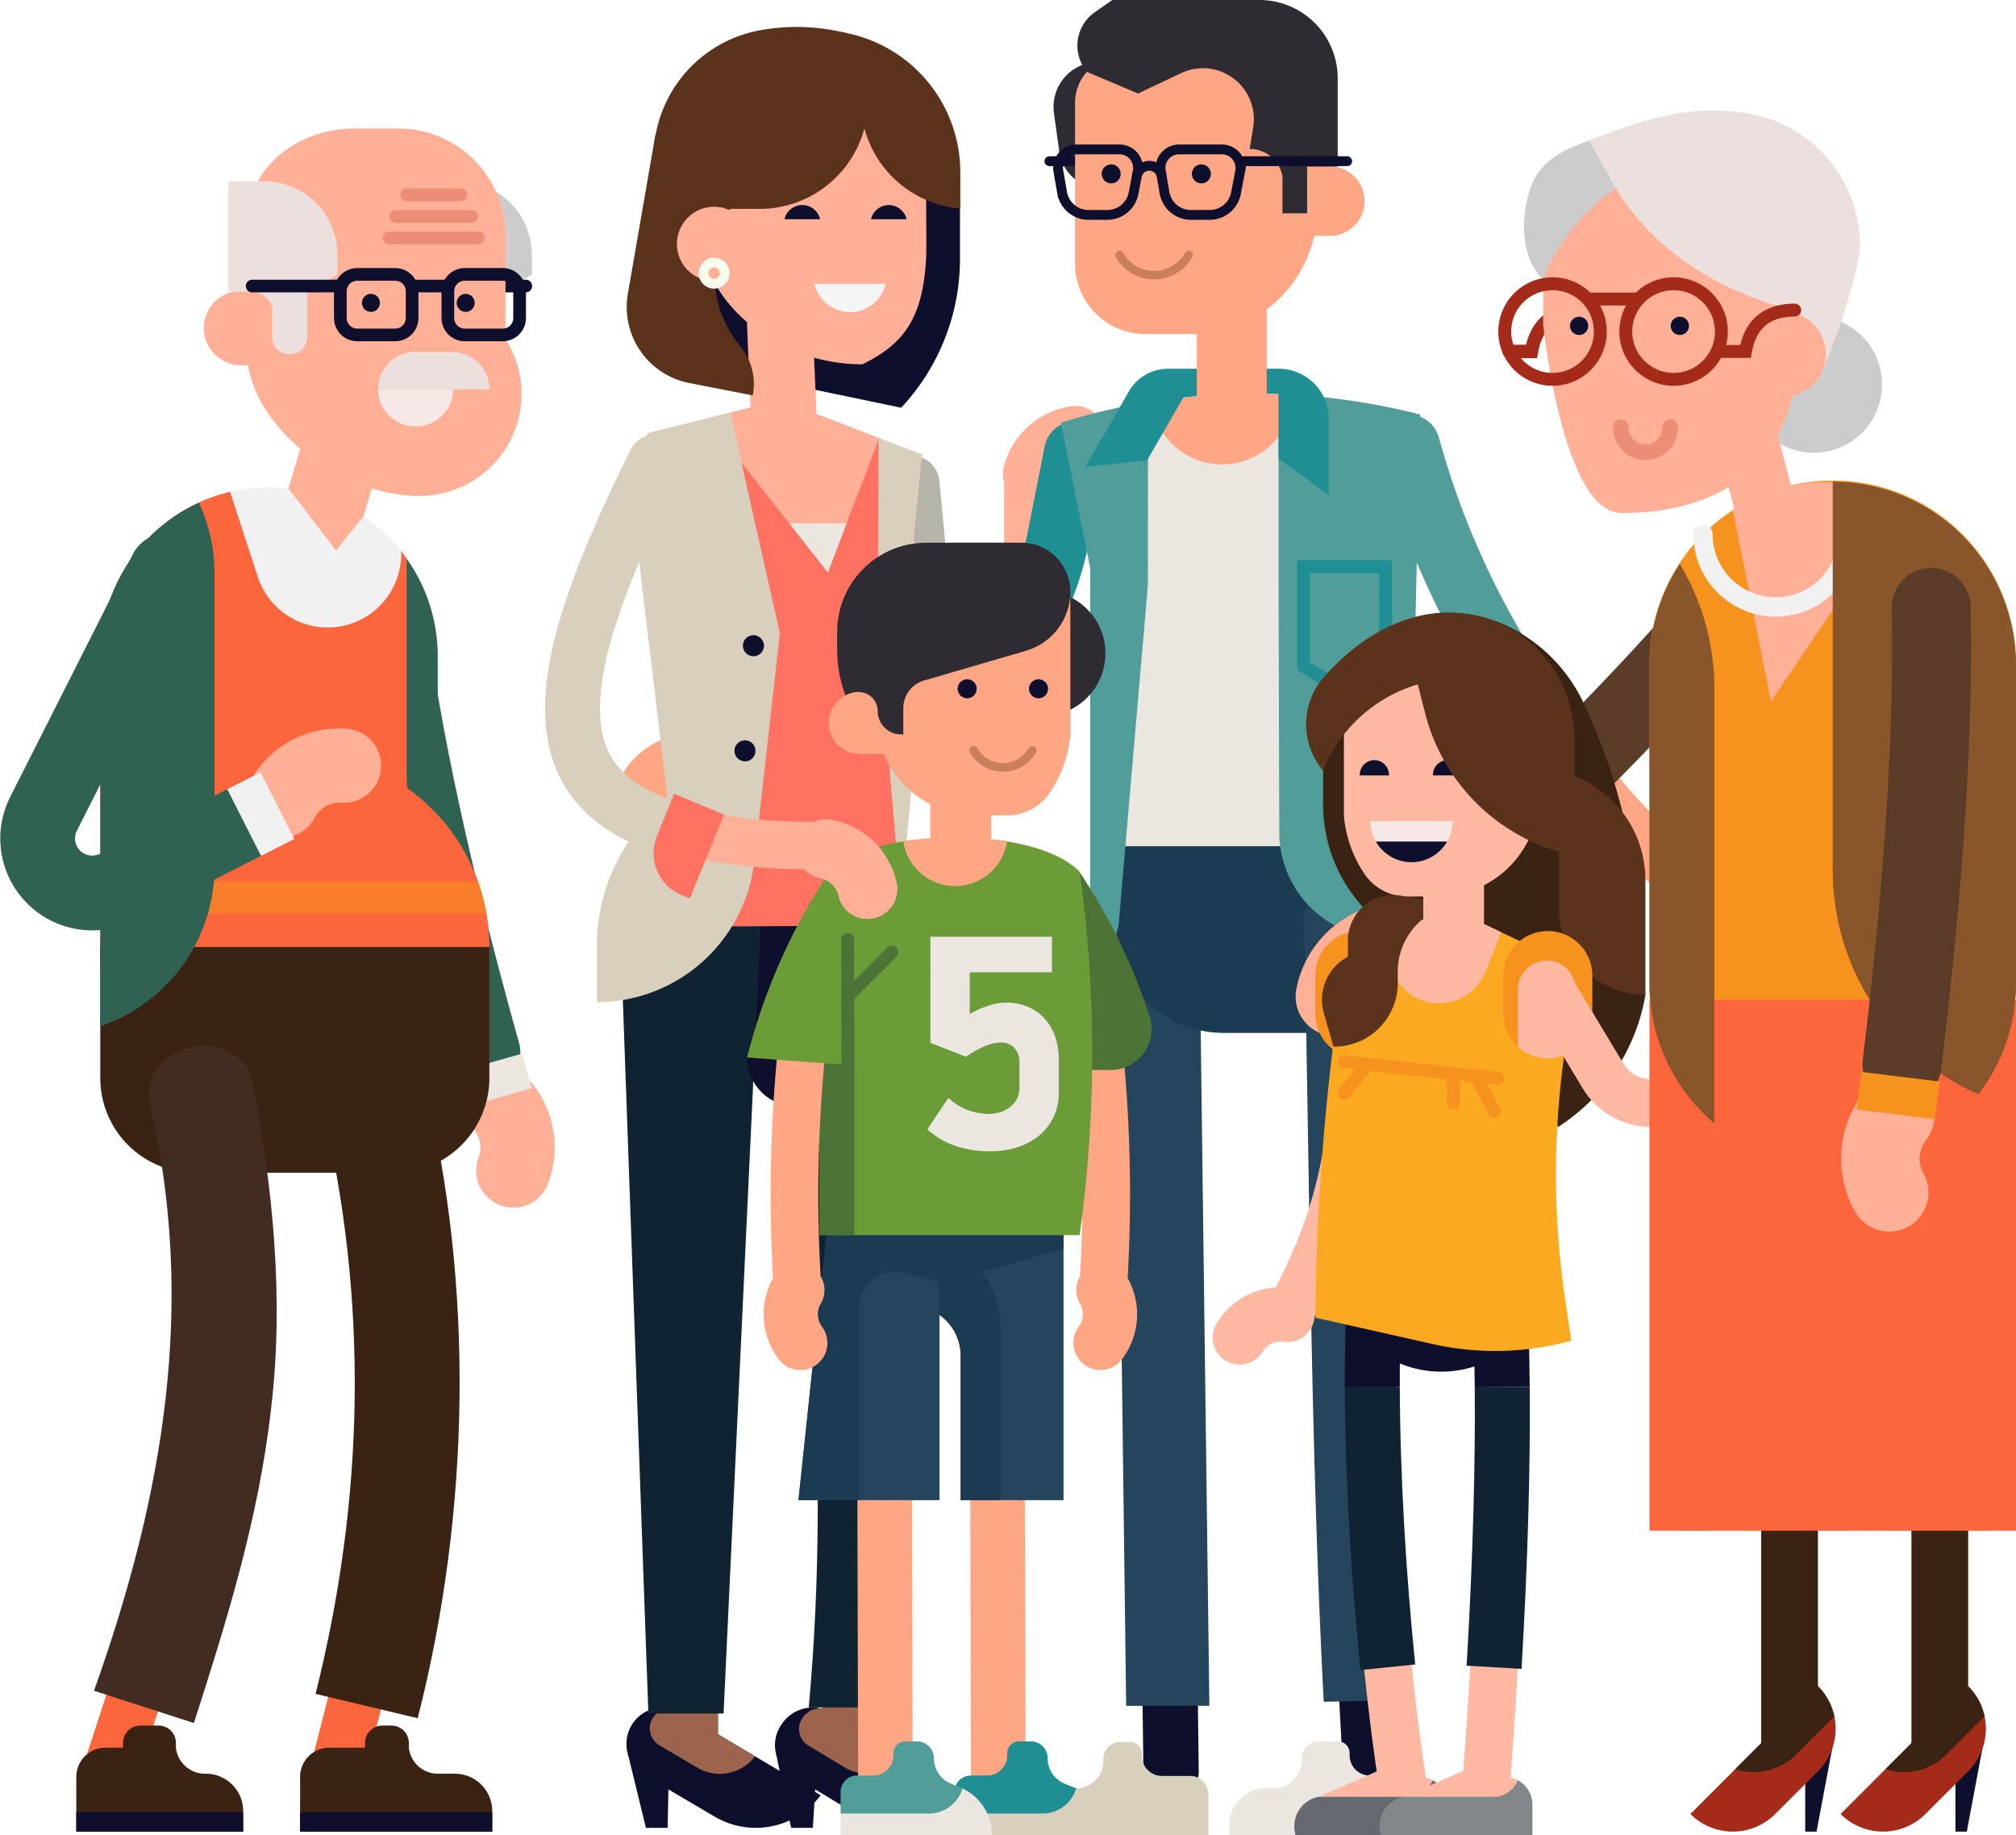
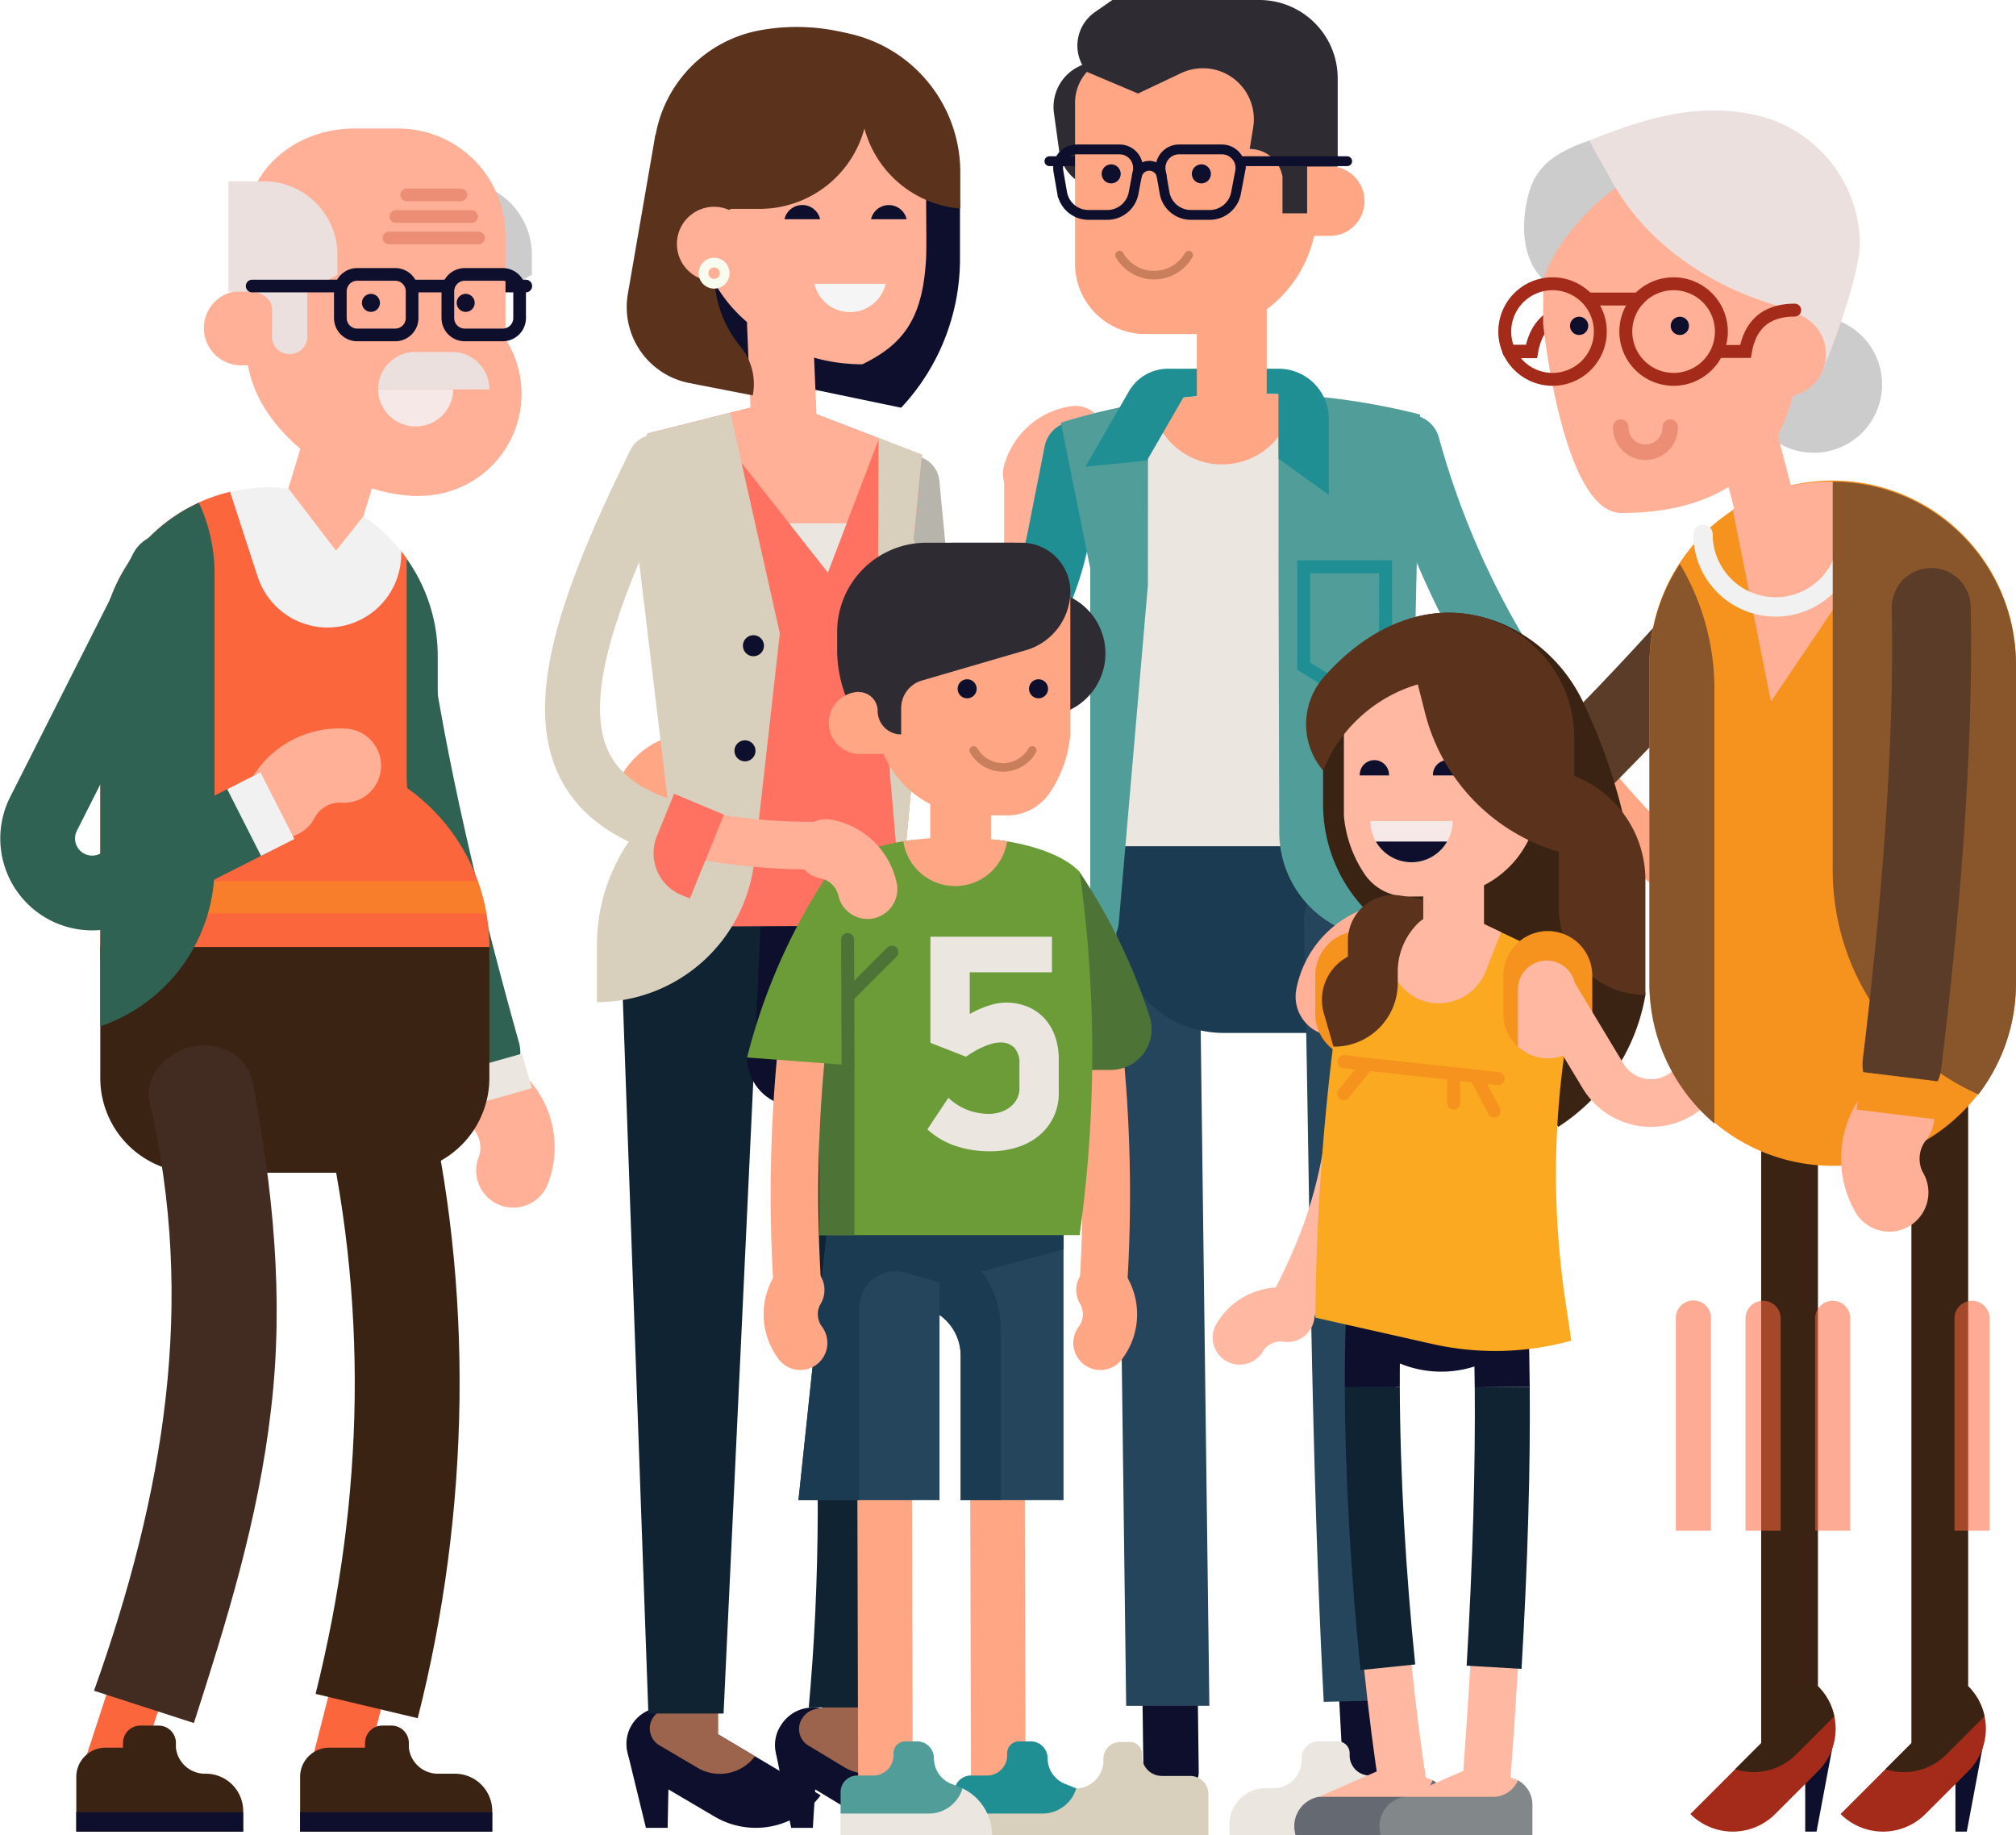
<svg xmlns="http://www.w3.org/2000/svg" width="282.913" height="257.501" viewBox="0 0 282.913 257.501">
  <g id="Group_70" data-name="Group 70" transform="translate(-124.406 -94.835)">
    <g id="Group_48" data-name="Group 48" transform="translate(204.75 94.835)">
      <path id="Path_4" data-name="Path 4" d="M311.559,273.129h0a15.251,15.251,0,0,1-15.251-15.252V250.9h30.5v6.975A15.252,15.252,0,0,1,311.559,273.129Z" transform="translate(-189.641 -80.685)" fill="#0e0f2d" />
      <g id="Group_6" data-name="Group 6" transform="translate(47.636 56.951)">
        <g id="Group_5" data-name="Group 5">
          <path id="Path_5" data-name="Path 5" d="M258.975,170.039v19.2A6.836,6.836,0,0,1,251.121,196h0a6.835,6.835,0,0,1-5.785-6.108l-3.152-32.884" transform="translate(-242.184 -146.149)" fill="none" stroke="#b7b4ac" stroke-linecap="round" stroke-width="7.716" />
          <line id="Line_1" data-name="Line 1" y2="14.435" transform="translate(16.791 9.455)" fill="none" stroke="#ffb096" stroke-linecap="round" stroke-width="7.716" />
          <g id="Group_4" data-name="Group 4" transform="translate(12.745)">
            <path id="Path_6" data-name="Path 6" d="M268.232,151.458a4.193,4.193,0,0,0-4.677-4.377,11.468,11.468,0,0,0-9.518,8.41,4.19,4.19,0,0,0,8.05,2.324,3.221,3.221,0,0,1,2.452-2.413A4.191,4.191,0,0,0,268.232,151.458Z" transform="translate(-253.87 -147.052)" fill="#ffb096" />
          </g>
        </g>
        <path id="Path_7" data-name="Path 7" d="M263.128,166.541l.208,7.577-6.353.109a6.365,6.365,0,0,1-6.513-5.8l-.046-1.664Z" transform="translate(-241.437 -145.285)" fill="#ff7262" />
      </g>
      <g id="Group_8" data-name="Group 8" transform="translate(6.537 63.465)">
        <g id="Group_7" data-name="Group 7" transform="translate(10.212)">
          <path id="Path_8" data-name="Path 8" d="M251.99,184.332a39.779,39.779,0,0,0,9.821-19.314l2.37-11.994" transform="translate(-210.407 -153.024)" fill="none" stroke="#1f8f94" stroke-linecap="round" stroke-miterlimit="10" stroke-width="8.696" />
          <path id="Path_9" data-name="Path 9" d="M247.957,185.822a39.946,39.946,0,0,0,4.4-4.093" transform="translate(-210.773 -150.421)" fill="none" stroke="#1f8f94" stroke-linecap="round" stroke-miterlimit="10" stroke-width="10.288" />
          <path id="Path_10" data-name="Path 10" d="M213.864,196.427l18.111-2.658a39.784,39.784,0,0,0,19.074-8.287" transform="translate(-213.864 -150.081)" fill="none" stroke="#ffa685" stroke-linecap="round" stroke-miterlimit="10" stroke-width="7.202" />
        </g>
        <path id="Path_11" data-name="Path 11" d="M207.236,200.861a4.428,4.428,0,0,1-.653-.323,4.309,4.309,0,0,1-1.46-5.917,11.8,11.8,0,0,1,11.919-5.345A4.309,4.309,0,1,1,215.8,197.8a3.313,3.313,0,0,0-3.3,1.272A4.311,4.311,0,0,1,207.236,200.861Z" transform="translate(-204.501 -149.749)" fill="#ffa685" />
      </g>
      <g id="Group_11" data-name="Group 11" transform="translate(28.425 143.613)">
        <g id="Group_9" data-name="Group 9" transform="translate(0 95.941)">
          <path id="Path_12" data-name="Path 12" d="M229.861,330.829h-3.047L224.7,320.421l5.691,1.755Z" transform="translate(-224.558 -313.936)" fill="#0e0f2d" />
          <path id="Path_13" data-name="Path 13" d="M236.458,329.746l-9.583-5.778a5,5,0,0,1-1.465-7.013,5.231,5.231,0,0,1,7.079-1.753l19.045,11.6A11.584,11.584,0,0,1,236.458,329.746Z" transform="translate(-224.57 -314.475)" fill="#0e0f2d" />
        </g>
        <path id="Path_14" data-name="Path 14" d="M234.1,322.9l-5.192-3.128a2.709,2.709,0,0,1-.791-3.8,2.827,2.827,0,0,1,3.831-.943l10.313,6.277A6.277,6.277,0,0,1,234.1,322.9Z" transform="translate(-224.29 -218.52)" fill="#9d644d" />
        <g id="Group_10" data-name="Group 10" transform="translate(6.195)">
          <path id="Path_15" data-name="Path 15" d="M233.98,328.5a3.764,3.764,0,0,1-.634-.034,3.589,3.589,0,0,1-3.036-4.242l.827-4.555c3.748-20.561,8.052-49.332,4.732-88.936a3.946,3.946,0,0,1,3.439-4.2,3.6,3.6,0,0,1,4.063,3.265c3.405,40.6-1,69.9-4.828,90.923l-.822,4.534a3.96,3.96,0,0,1-3.74,3.241Z" transform="translate(-230.249 -226.51)" fill="#9d644d" />
        </g>
      </g>
      <g id="Group_12" data-name="Group 12" transform="translate(7.568 134.205)">
        <path id="Path_16" data-name="Path 16" d="M211.212,330.829h-3.048l-2.54-10.408,5.763,1.755Z" transform="translate(-205.431 -208.587)" fill="#0e0f2d" />
        <path id="Path_17" data-name="Path 17" d="M217.745,329.746l-9.818-5.778a5.111,5.111,0,0,1,5.258-8.766L232.7,326.8A11.363,11.363,0,0,1,217.745,329.746Z" transform="translate(-205.447 -209.126)" fill="#0e0f2d" />
        <path id="Path_18" data-name="Path 18" d="M215.111,322.9l-5.318-3.128a2.766,2.766,0,1,1,2.85-4.742l10.566,6.277A6.159,6.159,0,0,1,215.111,322.9Z" transform="translate(-205.174 -209.111)" fill="#9d644d" />
        <path id="Path_19" data-name="Path 19" d="M217.9,217.883V331.5l-7.78-6.569V217.883Z" transform="translate(-205.023 -217.883)" fill="#9d644d" />
        <rect id="Rectangle_3" data-name="Rectangle 3" width="7.779" height="42.059" transform="translate(5.098)" fill="#f6977f" />
      </g>
      <path id="Path_20" data-name="Path 20" d="M229.564,324.015c3.256-35.623.092-74.607-7.95-110.115l19.795-4.645c6.849,40.128,5.723,66.219-1.494,114.76Z" transform="translate(-196.413 -84.461)" fill="#102333" />
      <path id="Path_21" data-name="Path 21" d="M241.393,209.255,221.787,213.9c3.163,11.835,5.786,24.057,7.829,36.411,1.284-4.637,2.506-9.272,3.6-13.806a12.177,12.177,0,0,1,11.551-9.283C243.841,221.485,242.722,215.542,241.393,209.255Z" transform="translate(-196.397 -84.461)" fill="#0e0f2d" />
      <path id="Path_22" data-name="Path 22" d="M221.09,210.677h22.431V214.9c0,11.426-8.285,20.69-18.516,20.69s-18.51-9.264-18.51-20.69Z" transform="translate(-197.784 -84.332)" fill="#0e0f2d" />
      <path id="Path_23" data-name="Path 23" d="M208.6,325.16l-3.988-111.424,20.14-7.686-5.6,119.11Z" transform="translate(-197.955 -84.752)" fill="#102333" />
      <path id="Path_24" data-name="Path 24" d="M243.885,216.493c.76-8.4,2.692-29.521,3.679-38.256.258-2.3.765-4.632-.033-6.991l-1.838-5.445,1.163-11.822-19.914-7.656-18.611,4.659-2.093,10.407,8.738,58.771,28.906-.134Z" transform="translate(-197.807 -90.167)" fill="#ff7262" />
      <path id="Path_25" data-name="Path 25" d="M232.776,170.483l7.187-18.821-13.887-5.339-10.3,2.577Z" transform="translate(-196.942 -90.167)" fill="#ffb096" />
      <g id="Group_13" data-name="Group 13" transform="translate(3.425 57.907)">
        <path id="Path_26" data-name="Path 26" d="M208.746,150.837l-2.093,10.407,4.927,41.022a25.837,25.837,0,0,0-9.932,20.521v7.834a22.209,22.209,0,0,0,22.07-19.725l3.6-32.009-6.956-30.96Z" transform="translate(-201.648 -147.928)" fill="#d8d0bc" />
        <path id="Path_27" data-name="Path 27" d="M244.671,170.808l-1.838-5.445L244,153.542l-6.1-2.394-.118,27.34,3.248,37.612c.756-8.362,2.693-29.544,3.682-38.3C244.963,175.5,245.469,173.167,244.671,170.808Z" transform="translate(-198.373 -147.636)" fill="#d8d0bc" />
        <path id="Path_28" data-name="Path 28" d="M240.468,213.9l0-.032h-.058Z" transform="translate(-198.133 -141.949)" fill="#d8d0bc" />
      </g>
      <path id="Path_29" data-name="Path 29" d="M222.294,191.544a1.474,1.474,0,1,0-1.475,1.471A1.474,1.474,0,0,0,222.294,191.544Z" transform="translate(-196.619 -86.2)" fill="#0e0f2d" />
      <path id="Path_30" data-name="Path 30" d="M223.384,178.023a1.474,1.474,0,1,0-1.475,1.472A1.473,1.473,0,0,0,223.384,178.023Z" transform="translate(-196.52 -87.426)" fill="#0e0f2d" />
      <path id="Path_31" data-name="Path 31" d="M214.848,206.343c-22.647-5.266-19.33-22.649-4.752-52.061" transform="translate(-198.508 -89.445)" fill="none" stroke="#d8d0bc" stroke-linecap="round" stroke-width="7.716" />
      <path id="Path_32" data-name="Path 32" d="M232.644,203.73a84.913,84.913,0,0,1-19.154-1.715" transform="translate(-197.15 -85.117)" fill="none" stroke="#ffb096" stroke-linecap="round" stroke-width="6.684" />
      <path id="Path_33" data-name="Path 33" d="M218.808,199.87l-6.993-2.925-2.391,5.886A6.367,6.367,0,0,0,212.49,211l1.536.642Z" transform="translate(-197.561 -85.577)" fill="#ff7262" />
      <path id="Path_34" data-name="Path 34" d="M251.579,129.483V122.2a9.053,9.053,0,0,0-9.054-9.053h-19.27l-10.366,30.9,30.437,6.329h0A30.564,30.564,0,0,0,251.579,129.483Z" transform="translate(-197.204 -93.175)" fill="#0e0f2d" />
      <path id="Path_35" data-name="Path 35" d="M226.323,154.924a4.6,4.6,0,0,1-4.795-4.41l-.563-13.449a4.606,4.606,0,0,1,9.2-.385l.563,13.449A4.606,4.606,0,0,1,226.323,154.924Z" transform="translate(-196.472 -91.441)" fill="#ffb096" />
      <path id="Path_36" data-name="Path 36" d="M230.872,103.783a15.75,15.75,0,0,1,15.747,15.754c0,4.789.084,9.2,0,10.756-.455,8.409-3.172,12.043-8.943,14.84-12.527,0-22.594-9.263-22.565-18.21l.014-7.422A15.748,15.748,0,0,1,230.872,103.783Z" transform="translate(-197.003 -94.024)" fill="#ffb096" />
      <path id="Path_37" data-name="Path 37" d="M241.91,123.2a2.563,2.563,0,0,0-4.994,0Z" transform="translate(-195.026 -92.443)" fill="#0e0f2d" />
      <path id="Path_38" data-name="Path 38" d="M230.781,123.2a2.564,2.564,0,0,0-5,0Z" transform="translate(-196.035 -92.443)" fill="#0e0f2d" />
      <path id="Path_39" data-name="Path 39" d="M231.789,98.722a19.922,19.922,0,0,0-19.922,19.921v5.146H223.56a15.223,15.223,0,0,0,14.7-11.286,15.227,15.227,0,0,0,13.454,11.234v-5.093A19.922,19.922,0,0,0,231.789,98.722Z" transform="translate(-197.297 -94.483)" fill="#5b331d" />
      <path id="Path_40" data-name="Path 40" d="M237.846,108.9a5.629,5.629,0,0,0-2.269-9.831,28.5,28.5,0,0,0-11.685-.3,18.18,18.18,0,0,0-14.945,17.383c-.039,2.165.994,6.089,2.216,9.831l6.646-.538Z" transform="translate(-197.562 -94.522)" fill="#5b331d" />
      <path id="Path_41" data-name="Path 41" d="M217.873,129.976a15.969,15.969,0,0,0,3.561,11.9h0a8.267,8.267,0,0,1,1.736,6.861h0l-8.9-1.732a10.863,10.863,0,0,1-8.629-12.516l3.866-22.32,9.958,3.223Z" transform="translate(-197.876 -93.264)" fill="#5b331d" />
      <path id="Path_42" data-name="Path 42" d="M217.159,121.436a5.219,5.219,0,0,1,5.218,5.218v5.214h-5.218a5.216,5.216,0,1,1,0-10.432Z" transform="translate(-197.29 -92.423)" fill="#ffb096" />
      <path id="Path_43" data-name="Path 43" d="M229.633,131.343a5.126,5.126,0,0,0,9.988,0Z" transform="translate(-195.686 -91.525)" fill="#f5f5f5" />
      <path id="Path_44" data-name="Path 44" d="M218.334,130.1a1.485,1.485,0,1,1-1.486-1.486A1.486,1.486,0,0,1,218.334,130.1Z" transform="translate(-196.98 -91.772)" fill="none" stroke="#f7fcef" stroke-width="1.362" />
      <path id="Path_45" data-name="Path 45" d="M226.382,162.15l5.432,6.9,2.634-6.9Z" transform="translate(-195.981 -88.732)" fill="#ece6e1" />
      <path id="Path_46" data-name="Path 46" d="M274.06,148.613H292.8l-2.058-6.345h-15.5Z" transform="translate(-191.658 -90.534)" fill="#1f8f94" />
      <path id="Path_47" data-name="Path 47" d="M271.822,311.592l.159,12.422a3.892,3.892,0,0,0,7.761-.1l-.158-12.423Z" transform="translate(-191.861 -75.191)" fill="#0e0f2d" />
      <path id="Path_48" data-name="Path 48" d="M281.537,323.906l-1.419-110.65a5.852,5.852,0,0,0-11.671.149l1.416,110.51Z" transform="translate(-192.167 -84.583)" fill="#24455b" />
      <path id="Path_49" data-name="Path 49" d="M287.355,197.488c-10.439,0-18.909-1.759-18.909,9.913v7.967a15.086,15.086,0,0,0,15.086,15.086h22.739V207.4C306.271,195.729,297.807,197.488,287.355,197.488Z" transform="translate(-192.167 -85.536)" fill="#1a3b51" />
      <path id="Path_50" data-name="Path 50" d="M297.1,312.525l.674,12.555a3.95,3.95,0,0,0,7.863-.448l-.671-12.506Z" transform="translate(-189.569 -75.134)" fill="#0e0f2d" />
      <path id="Path_51" data-name="Path 51" d="M307.069,323.094c-1.908-36.713-1.933-73.119-2.784-109.915a5.856,5.856,0,0,0-11.673.26c.856,36.783.875,73.117,2.784,109.907Z" transform="translate(-189.976 -84.583)" fill="#24455b" />
      <path id="Path_52" data-name="Path 52" d="M264.031,325.449a3.964,3.964,0,0,0,3.938-3.536l0-.641a2.352,2.352,0,0,1,2.349-2.349h1.41a1.653,1.653,0,0,1,1.653,1.655v.45a2.807,2.807,0,0,0,2.79,2.655h3.981a2.558,2.558,0,0,1,2.558,2.555c0,2.453,0,5.782,0,5.782H254.062v-1.507a5.063,5.063,0,0,1,5.063-5.063Z" transform="translate(-193.471 -74.518)" fill="#d8d0bc" />
      <path id="Path_53" data-name="Path 53" d="M289.2,325.409a3.989,3.989,0,0,0,3.965-3.559l0-.648a2.366,2.366,0,0,1,2.365-2.364h2.708a1.664,1.664,0,0,1,1.664,1.664v.456a2.827,2.827,0,0,0,2.808,2.673h4.012A2.572,2.572,0,0,1,309.3,326.2c0,2.469,0,5.823,0,5.823H283.022v-1.517a5.1,5.1,0,0,1,5.1-5.1Z" transform="translate(-190.845 -74.525)" fill="#ece6e1" />
      <path id="Path_54" data-name="Path 54" d="M265,148.4l1.492,21.56v39.013h43.44l0-39.013,1.488-21.56A93.526,93.526,0,0,0,265,148.4Z" transform="translate(-192.48 -90.244)" fill="#ece6e1" />
      <path id="Path_55" data-name="Path 55" d="M292.892,145.636a94.251,94.251,0,0,0-19.889,1,9.983,9.983,0,0,0,19.889-1Z" transform="translate(-191.754 -90.242)" fill="#ffa685" />
      <g id="Group_14" data-name="Group 14" transform="translate(68.529 55.268)">
        <path id="Path_56" data-name="Path 56" d="M307.576,222.048l-3.067-.156a14.9,14.9,0,0,1-15.056-14.857l-.1-35.131,0-26.394a96.328,96.328,0,0,1,19.856,2.889Z" transform="translate(-258.8 -145.509)" fill="#509d99" />
        <path id="Path_57" data-name="Path 57" d="M265.462,223.353h0l0-53.492-4.119-20.409a85.328,85.328,0,0,1,12.229-2.871l-.016,25.639-4.089,47.46a4.016,4.016,0,0,1-4,3.671Z" transform="translate(-261.34 -145.412)" fill="#509d99" />
      </g>
      <path id="Path_58" data-name="Path 58" d="M320.68,183.909c7.8,11.38,16.348,21.187,22.075,25.42" transform="translate(-187.431 -86.759)" fill="none" stroke="#ffa685" stroke-linecap="round" stroke-miterlimit="10" stroke-width="7.202" />
      <path id="Path_59" data-name="Path 59" d="M306.137,152.169A118.179,118.179,0,0,0,322,186.787" transform="translate(-188.75 -89.637)" fill="none" stroke="#509d99" stroke-linecap="round" stroke-miterlimit="10" stroke-width="8.694" />
      <path id="Path_60" data-name="Path 60" d="M347.462,217.808a4.309,4.309,0,0,0,4.3-4.988,11.8,11.8,0,0,0-9.036-9.433,4.309,4.309,0,1,0-2.055,8.369,3.317,3.317,0,0,1,2.581,2.42A4.31,4.31,0,0,0,347.462,217.808Z" transform="translate(-185.916 -85.004)" fill="#ffa685" />
      <g id="Group_15" data-name="Group 15" transform="translate(71.981 51.731)">
        <path id="Path_61" data-name="Path 61" d="M296.4,159.973l-7.045-5.074V142.267h0a7.045,7.045,0,0,1,7.045,7.045Z" transform="translate(-262.252 -142.266)" fill="#1f8f94" />
        <path id="Path_62" data-name="Path 62" d="M264.505,156.014l8.637-.873,6.316-10.939-3.354-1.936h0a6.35,6.35,0,0,0-5.5,3.174Z" transform="translate(-264.505 -142.266)" fill="#1f8f94" />
      </g>
      <g id="Group_16" data-name="Group 16" transform="translate(87.61 36.22)">
        <path id="Path_63" data-name="Path 63" d="M283.739,128.044a4.906,4.906,0,0,1,4.906,4.906v16.417l-7.812,4.9-2-4.9V132.95A4.9,4.9,0,0,1,283.739,128.044Z" transform="translate(-278.835 -128.044)" fill="#ffa685" />
      </g>
      <g id="Group_21" data-name="Group 21" transform="translate(66.923)">
        <path id="Path_64" data-name="Path 64" d="M270.757,120.715h-3.612a6,6,0,0,1-5.941-5.174l-.746-5.392a6.307,6.307,0,0,1,3.951-6.741l6.348-2.482Z" transform="translate(-259.82 -94.283)" fill="#2e2b33" />
        <line id="Line_2" data-name="Line 2" x1="5.758" y1="0.001" transform="translate(0 22.615)" fill="none" stroke="#0e0f2d" stroke-linecap="round" stroke-width="1.379" />
        <path id="Path_65" data-name="Path 65" d="M279.608,141.043a17.506,17.506,0,0,0,17.505-17.506V102.113H269.645a6.478,6.478,0,0,0-6.477,6.477v22.594a9.859,9.859,0,0,0,9.859,9.859Z" transform="translate(-259.568 -94.175)" fill="#ffa685" />
        <g id="Group_19" data-name="Group 19" transform="translate(31.395 23.333)">
          <g id="Group_18" data-name="Group 18">
            <g id="Group_17" data-name="Group 17">
              <path id="Path_66" data-name="Path 66" d="M296.6,116.228a4.883,4.883,0,1,1,0,9.766h-7.948l.292-9.766Z" transform="translate(-288.653 -116.228)" fill="#ffa685" />
            </g>
          </g>
        </g>
        <path id="Path_67" data-name="Path 67" d="M278.6,127.647a5.6,5.6,0,0,1-9.719,0" transform="translate(-259.051 -91.86)" fill="none" stroke="#ca7f5c" stroke-linecap="round" stroke-width="1.199" />
        <g id="Group_20" data-name="Group 20" transform="translate(7.332 23.06)">
          <path id="Path_68" data-name="Path 68" d="M279.531,118.647a1.334,1.334,0,1,1,1.335-1.334A1.334,1.334,0,0,1,279.531,118.647Z" transform="translate(-265.538 -115.978)" fill="#0e0f2d" />
          <path id="Path_69" data-name="Path 69" d="M267.928,118.647a1.334,1.334,0,1,1,1.334-1.334A1.335,1.335,0,0,1,267.928,118.647Z" transform="translate(-266.59 -115.978)" fill="#0e0f2d" />
        </g>
        <path id="Path_70" data-name="Path 70" d="M264.817,104.927l7.165,3.027,6.041-2.859A7.15,7.15,0,0,1,288.14,112.7l-.491,3.035a4.683,4.683,0,0,1,4.6,3.859v5.173h3.46v-6.563H300V105.834a11,11,0,0,0-11-11H268.377l-2.455,1.706a5.718,5.718,0,0,0-1.1,8.386Z" transform="translate(-259.541 -94.835)" fill="#2e2b33" />
        <line id="Line_3" data-name="Line 3" x1="14.748" y1="0.001" transform="translate(27.041 22.615)" fill="none" stroke="#0e0f2d" stroke-linecap="round" stroke-width="1.379" />
        <path id="Path_71" data-name="Path 71" d="M278.426,123.243h2.642a3.754,3.754,0,0,0,3.686-3.049l.582-3.051a2.6,2.6,0,0,0-2.553-3.087h-6.019a2.6,2.6,0,0,0-2.562,3.039l.527,3.039A3.75,3.75,0,0,0,278.426,123.243Z" transform="translate(-258.572 -93.092)" fill="none" stroke="#0e0f2d" stroke-linecap="round" stroke-width="1.379" />
        <path id="Path_72" data-name="Path 72" d="M265.249,123.243h2.642a3.754,3.754,0,0,0,3.686-3.049l.582-3.051a2.6,2.6,0,0,0-2.553-3.087h-6.019a2.6,2.6,0,0,0-2.562,3.039l.527,3.039A3.75,3.75,0,0,0,265.249,123.243Z" transform="translate(-259.766 -93.092)" fill="none" stroke="#0e0f2d" stroke-linecap="round" stroke-width="1.379" />
        <path id="Path_73" data-name="Path 73" d="M271.128,117.541a1.776,1.776,0,0,1,3.46-.009" transform="translate(-258.847 -92.901)" fill="none" stroke="#0e0f2d" stroke-linecap="round" stroke-width="1.379" />
      </g>
      <path id="Path_74" data-name="Path 74" d="M304.084,181.685l-5.751,3.544-5.751-3.544v-13.94h11.5Z" transform="translate(-189.979 -88.224)" fill="none" stroke="#1f8f94" stroke-miterlimit="10" stroke-width="1.815" />
      <g id="Group_22" data-name="Group 22" transform="translate(101.473 90.505)">
        <path id="Path_75" data-name="Path 75" d="M297.105,229.622a5.5,5.5,0,0,1-5.49-6.361,15.047,15.047,0,0,1,11.525-12.037,5.5,5.5,0,0,1,2.623,10.677,4.229,4.229,0,0,0-3.292,3.087A5.5,5.5,0,0,1,297.105,229.622Z" transform="translate(-291.546 -174.802)" fill="#ffb096" />
        <path id="Path_76" data-name="Path 76" d="M308.536,214.657c11.984-10.973,25.426-23.989,36.921-36.841" transform="translate(-290.005 -177.816)" fill="none" stroke="#5a3c28" stroke-linecap="round" stroke-miterlimit="10" stroke-width="11.077" />
        <line id="Line_4" data-name="Line 4" y1="3.589" x2="3.929" transform="translate(13.324 38.009)" fill="none" stroke="#f6921e" stroke-miterlimit="10" stroke-width="11.077" />
      </g>
      <g id="Group_35" data-name="Group 35" transform="translate(24.5 76.148)">
        <path id="Path_77" data-name="Path 77" d="M235.106,237.73h-7.273a6.862,6.862,0,0,1-6.862-6.863h14.135Z" transform="translate(-220.971 -158.649)" fill="#0e0f2d" />
        <line id="Line_5" data-name="Line 5" x2="0.182" y2="67.699" transform="translate(19.232 106.461)" fill="none" stroke="#ffa685" stroke-linecap="round" stroke-width="7.66" />
        <line id="Line_6" data-name="Line 6" x2="0.182" y2="67.699" transform="translate(35.068 106.461)" fill="none" stroke="#ffa685" stroke-linecap="round" stroke-width="7.66" />
        <g id="Group_23" data-name="Group 23" transform="translate(45.86 101.041)">
          <path id="Path_78" data-name="Path 78" d="M264.578,258.293a3.8,3.8,0,0,1,5.759.742,10.4,10.4,0,0,1-.384,11.508,3.8,3.8,0,1,1-6.271-4.284,2.924,2.924,0,0,0,.27-3.107A3.8,3.8,0,0,1,264.578,258.293Z" transform="translate(-263.018 -257.294)" fill="#ffa685" />
        </g>
        <path id="Path_79" data-name="Path 79" d="M266.1,228.429a203.886,203.886,0,0,1,.712,35.551" transform="translate(-216.879 -158.871)" fill="none" stroke="#ffa685" stroke-linecap="round" stroke-width="6.684" />
        <path id="Path_80" data-name="Path 80" d="M252.893,234.776h16.216a5.737,5.737,0,0,0,5.453-7.51,81,81,0,0,0-9.793-20.2H252.893Z" transform="translate(-218.077 -160.808)" fill="#4d7436" />
        <g id="Group_24" data-name="Group 24" transform="translate(7.208 94.904)">
          <path id="Path_81" data-name="Path 81" d="M264.2,290.925H249.766V270.642a6.965,6.965,0,0,0-5.276-6.757l-10.56-2.64v-7.752H264.2Z" transform="translate(-227.004 -251.503)" fill="#24455b" />
          <path id="Path_82" data-name="Path 82" d="M245.852,254.649l-11.921-2.981v9.742l10.56,2.64a6.965,6.965,0,0,1,5.276,6.757V291.09h5.61V266.849A12.558,12.558,0,0,0,245.852,254.649Z" transform="translate(-227.004 -251.668)" fill="#1a3b51" />
          <path id="Path_83" data-name="Path 83" d="M247.373,290.925H227.58l3.959-37.433h15.834Z" transform="translate(-227.58 -251.503)" fill="#24455b" />
          <path id="Path_84" data-name="Path 84" d="M247.372,253.492H231.538l-3.958,37.433h8.536V263.941a5.121,5.121,0,0,1,6.543-4.92l4.839,1.4,17.276-4.7v-2.227Z" transform="translate(-227.58 -251.503)" fill="#1a3b51" />
        </g>
        <g id="Group_25" data-name="Group 25" transform="translate(10.128 41.718)">
          <path id="Path_85" data-name="Path 85" d="M266.8,207.357c-2.206-2.3-6.474-3.788-11.341-4.454H243.174c-7.094.975-12.918,3.69-12.917,8.148v47.274H266.8l.1-.81a183.8,183.8,0,0,0-.1-50.159Z" transform="translate(-230.257 -202.903)" fill="#6b9c38" />
          <rect id="Rectangle_4" data-name="Rectangle 4" width="4.935" height="28" transform="translate(0 27.423)" fill="#4d7436" />
        </g>
        <path id="Path_86" data-name="Path 86" d="M255.621,203.114a45.952,45.952,0,0,0-14.545,0,7.352,7.352,0,0,0,14.545,0Z" transform="translate(-219.148 -161.218)" fill="#ffa685" />
        <g id="Group_26" data-name="Group 26" transform="translate(25.702 24.953)">
          <path id="Path_87" data-name="Path 87" d="M248.361,187.554a4.433,4.433,0,0,0-3.825,4.488v14.03l2.894,1.816a3.866,3.866,0,0,0,5.637-1.816h0V191.8A4.266,4.266,0,0,0,248.361,187.554Z" transform="translate(-244.536 -187.532)" fill="#ffa685" />
        </g>
        <g id="Group_29" data-name="Group 29" transform="translate(11.529)">
          <path id="Path_88" data-name="Path 88" d="M257.523,164.653H245.059a12.5,12.5,0,0,0-12.5,12.5v2.523a18.088,18.088,0,0,0,18.088,18.088h6.879Z" transform="translate(-231.45 -164.653)" fill="#2e2b33" />
          <path id="Path_89" data-name="Path 89" d="M259.243,188.413H256.49V170.826h2.753a8.793,8.793,0,0,1,8.793,8.793h0A8.794,8.794,0,0,1,259.243,188.413Z" transform="translate(-229.28 -164.093)" fill="#2e2b33" />
          <path id="Path_90" data-name="Path 90" d="M264.833,171.654v19.32a17.335,17.335,0,0,1-2.95,8.221,7.25,7.25,0,0,1-6.043,3.08c-2.013-.01-4.185-.04-4.244-.04a14.1,14.1,0,0,1-14.094-14.1V174.271Z" transform="translate(-231.002 -164.018)" fill="#ffa685" />
          <g id="Group_28" data-name="Group 28" transform="translate(0 20.919)">
            <g id="Group_27" data-name="Group 27">
              <path id="Path_91" data-name="Path 91" d="M235.9,183.833a4.357,4.357,0,1,0,0,8.713h7.09l-.262-8.713Z" transform="translate(-231.542 -183.833)" fill="#ffa685" />
            </g>
          </g>
-           <path id="Path_92" data-name="Path 92" d="M265.035,171.515h0a6.855,6.855,0,0,0-6.856-6.862h-9.472a13.359,13.359,0,0,0-13.36,13.36v7.59h0a2.641,2.641,0,0,1,2.641,2.641h0a3.3,3.3,0,0,0,3.3,3.3h.3v-3.678a4.047,4.047,0,0,1,2.913-3.885l14.3-4.172A8.649,8.649,0,0,0,265.035,171.515Z" transform="translate(-231.197 -164.653)" fill="#2e2b33" />
+           <path id="Path_92" data-name="Path 92" d="M265.035,171.515h0a6.855,6.855,0,0,0-6.856-6.862h-9.472a13.359,13.359,0,0,0-13.36,13.36v7.59h0a2.641,2.641,0,0,1,2.641,2.641h0a3.3,3.3,0,0,0,3.3,3.3v-3.678a4.047,4.047,0,0,1,2.913-3.885l14.3-4.172A8.649,8.649,0,0,0,265.035,171.515Z" transform="translate(-231.197 -164.653)" fill="#2e2b33" />
        </g>
        <path id="Path_93" data-name="Path 93" d="M258.349,191.362a4.735,4.735,0,0,1-8.225,0" transform="translate(-218.328 -162.231)" fill="none" stroke="#ca7f5c" stroke-linecap="round" stroke-width="1.199" />
        <g id="Group_30" data-name="Group 30" transform="translate(29.542 19.155)">
          <path id="Path_94" data-name="Path 94" d="M258.577,184.885a1.334,1.334,0,1,1,1.335-1.334A1.335,1.335,0,0,1,258.577,184.885Z" transform="translate(-247.224 -182.216)" fill="#0e0f2d" />
          <path id="Path_95" data-name="Path 95" d="M249.394,184.885a1.334,1.334,0,1,1,1.334-1.334A1.334,1.334,0,0,1,249.394,184.885Z" transform="translate(-248.057 -182.216)" fill="#0e0f2d" />
        </g>
        <g id="Group_31" data-name="Group 31" transform="translate(2.312 101.041)">
          <path id="Path_96" data-name="Path 96" d="M230.405,258.293a3.8,3.8,0,0,0-5.759.742,10.4,10.4,0,0,0,.384,11.508,3.8,3.8,0,1,0,6.271-4.284,2.924,2.924,0,0,1-.27-3.107A3.8,3.8,0,0,0,230.405,258.293Z" transform="translate(-223.091 -257.294)" fill="#ffa685" />
        </g>
        <path id="Path_97" data-name="Path 97" d="M228.237,228.429a203.88,203.88,0,0,0-.712,35.551" transform="translate(-220.417 -158.871)" fill="none" stroke="#ffa685" stroke-linecap="round" stroke-width="6.684" />
        <path id="Path_98" data-name="Path 98" d="M220.971,233.026a83.582,83.582,0,0,1,11.5-25.961h11.875v27.711Z" transform="translate(-220.971 -160.808)" fill="#6b9c38" />
        <g id="Group_32" data-name="Group 32" transform="translate(29.076 168.166)">
          <path id="Path_99" data-name="Path 99" d="M247.63,328.049c0,1.815,0,3.431,0,3.431h21.26a7.313,7.313,0,0,0-4.195-6.615l0,0Z" transform="translate(-247.63 -318.293)" fill="#d8d0bc" />
          <path id="Path_100" data-name="Path 100" d="M260.017,328.966a4.944,4.944,0,0,0,4.726-3.529c-.016-.008-.029-.017-.046-.025l0,0-1.53-.61a3.869,3.869,0,0,1-2.44-3.6h0a2.365,2.365,0,0,0-2.365-2.364h-1.65a1.664,1.664,0,0,0-1.664,1.665v.455a2.827,2.827,0,0,1-2.808,2.673h-2.278a2.326,2.326,0,0,0-2.328,2.325c0,.931,0,2.016,0,3.008Z" transform="translate(-247.63 -318.839)" fill="#1f8f94" />
        </g>
        <g id="Group_33" data-name="Group 33" transform="translate(13.119 168.166)">
          <path id="Path_101" data-name="Path 101" d="M233,328.049c0,1.815,0,3.431,0,3.431h21.26a7.313,7.313,0,0,0-4.195-6.615l0,0Z" transform="translate(-232.999 -318.293)" fill="#ece6e1" />
          <path id="Path_102" data-name="Path 102" d="M245.385,328.966a4.943,4.943,0,0,0,4.726-3.529c-.015-.008-.029-.017-.045-.025l0,0-1.53-.61a3.87,3.87,0,0,1-2.439-3.6h0a2.366,2.366,0,0,0-2.365-2.364h-1.65a1.665,1.665,0,0,0-1.665,1.665v.455a2.827,2.827,0,0,1-2.807,2.673h-2.278A2.326,2.326,0,0,0,233,325.958v3.008Z" transform="translate(-232.999 -318.839)" fill="#509d99" />
        </g>
        <line id="Line_7" data-name="Line 7" x2="0.064" y2="17.619" transform="translate(14.103 55.659)" fill="none" stroke="#4d7436" stroke-linecap="round" stroke-miterlimit="10" stroke-width="1.816" />
        <line id="Line_8" data-name="Line 8" x1="5.979" y2="5.979" transform="translate(14.342 57.432)" fill="none" stroke="#4d7436" stroke-linecap="round" stroke-miterlimit="10" stroke-width="1.816" />
        <g id="Group_34" data-name="Group 34" transform="translate(25.303 55.277)">
          <path id="Path_103" data-name="Path 103" d="M261.8,240.774a7.8,7.8,0,0,1-2.107,2.581,9.011,9.011,0,0,1-3.064,1.562,12.613,12.613,0,0,1-3.618.521,15.017,15.017,0,0,1-4.967-.781,10.978,10.978,0,0,1-3.878-2.3l2.947-4.425a8.343,8.343,0,0,0,2.82,1.758,8.8,8.8,0,0,0,2.9.5,5.483,5.483,0,0,0,1.387-.194,4.319,4.319,0,0,0,1.367-.629,3.759,3.759,0,0,0,1.066-1.128,3.249,3.249,0,0,0,.431-1.735v-3.34a3.134,3.134,0,0,0-.713-2.255,2.631,2.631,0,0,0-1.973-.737,4.569,4.569,0,0,0-1.324.217,9.43,9.43,0,0,0-1.387.542,13.821,13.821,0,0,0-1.238.672q-.563.347-.865.565l-4.991-1.952V215.335H261.65v4.988H250.111v5.856a13.025,13.025,0,0,1,2.623-1.169,8.084,8.084,0,0,1,2.407-.435,7.844,7.844,0,0,1,3.166.608,6.718,6.718,0,0,1,2.344,1.67,7.3,7.3,0,0,1,1.454,2.515,9.808,9.808,0,0,1,.5,3.189v4.64A7.648,7.648,0,0,1,261.8,240.774Z" transform="translate(-244.171 -215.335)" fill="#ece6e1" />
        </g>
      </g>
      <g id="Group_36" data-name="Group 36" transform="translate(31.407 114.935)">
        <path id="Path_104" data-name="Path 104" d="M227.305,204.478a4.192,4.192,0,0,1,4.823-4.214,11.47,11.47,0,0,1,9.226,8.73,4.189,4.189,0,1,1-8.124,2.048,3.223,3.223,0,0,0-2.369-2.494A4.192,4.192,0,0,1,227.305,204.478Z" transform="translate(-227.304 -200.215)" fill="#ffb096" />
      </g>
      <g id="Group_47" data-name="Group 47" transform="translate(89.833 85.961)">
        <path id="Path_105" data-name="Path 105" d="M290.656,267.656c7.243-13.571,9.517-22.962,9.9-45.353" transform="translate(-279.987 -169.238)" fill="none" stroke="#ffb8a2" stroke-linecap="round" stroke-miterlimit="10" stroke-width="6.687" />
        <g id="Group_37" data-name="Group 37" transform="translate(65.792 34.506)">
          <path id="Path_106" data-name="Path 106" d="M341.745,207.118a3.889,3.889,0,0,1,.378-.519,3.8,3.8,0,0,1,5.357-.386,10.4,10.4,0,0,1,2.865,11.152,3.8,3.8,0,1,1-7.223-2.35,2.921,2.921,0,0,0-.613-3.057A3.8,3.8,0,0,1,341.745,207.118Z" transform="translate(-341.196 -205.287)" fill="#ffb8a2" />
        </g>
        <g id="Group_38" data-name="Group 38" transform="translate(0 94.671)">
          <path id="Path_107" data-name="Path 107" d="M283.429,271.068a3.991,3.991,0,0,1-.587-.261,3.8,3.8,0,0,1-1.5-5.159,10.4,10.4,0,0,1,10.3-5.136,3.8,3.8,0,1,1-.786,7.555,2.922,2.922,0,0,0-2.861,1.24A3.8,3.8,0,0,1,283.429,271.068Z" transform="translate(-280.873 -260.451)" fill="#ffb8a2" />
        </g>
        <path id="Path_108" data-name="Path 108" d="M295.082,191.282c0-12.217,12.425-21.532,25.327-16a22.634,22.634,0,0,1,11.36,11.327,81.418,81.418,0,0,1,7.395,27.479l1.153,13.181h0A27.524,27.524,0,0,1,328.5,245.516l-.4.272-11.732-14.557h0c-8.009.033-14.338-6.811-14.338-14.8V216.3h0a21.3,21.3,0,0,1-6.946-15.739Z" transform="translate(-279.585 -173.65)" fill="#3b2314" />
        <path id="Path_109" data-name="Path 109" d="M300.314,232.469h0a6.236,6.236,0,0,1-6.236-6.236v-5.394a6.236,6.236,0,0,1,6.236-6.236h0a6.236,6.236,0,0,1,6.236,6.236v5.394A6.236,6.236,0,0,1,300.314,232.469Z" transform="translate(-279.676 -169.937)" fill="#f6921e" />
        <path id="Path_110" data-name="Path 110" d="M317.174,309.308q-.442,7.568-1.067,15.894" transform="translate(-277.679 -161.35)" fill="none" stroke="#ffb8a2" stroke-linecap="round" stroke-width="6.687" />
        <path id="Path_111" data-name="Path 111" d="M318.228,273.268c.094,11.2-.256,24.138-1.143,39.308" transform="translate(-277.59 -164.618)" fill="none" stroke="#102333" stroke-width="7.716" />
        <path id="Path_112" data-name="Path 112" d="M317.653,258.029c.293,5.087.472,10.6.523,16.621" transform="translate(-277.539 -165.999)" fill="none" stroke="#0e0f2d" stroke-width="7.716" />
        <path id="Path_113" data-name="Path 113" d="M303.418,309.307c.641,6.236,1.392,12.093,2.206,17.183" transform="translate(-278.829 -161.35)" fill="none" stroke="#ffb8a2" stroke-linecap="round" stroke-width="6.687" />
        <path id="Path_114" data-name="Path 114" d="M301.415,273.268c.037,12.52.887,26.69,2.185,39.307" transform="translate(-279.011 -164.618)" fill="none" stroke="#102333" stroke-width="7.716" />
        <path id="Path_115" data-name="Path 115" d="M301.971,258.029c-.4,4.915-.575,10.575-.556,16.621" transform="translate(-279.011 -165.999)" fill="none" stroke="#0e0f2d" stroke-width="7.716" />
        <path id="Path_116" data-name="Path 116" d="M330,272.369l-.847-5.727a120.691,120.691,0,0,1-.309-33.084l1.745-13.536-18.258-8.677-10.84,6.579a8.456,8.456,0,0,0-3.992,6.133,336.083,336.083,0,0,0-3.413,45.083l16.447,3.7A40.136,40.136,0,0,0,330,272.369Z" transform="translate(-279.675 -170.232)" fill="#fba920" />
        <g id="Group_39" data-name="Group 39" transform="translate(11.454 162.172)">
          <path id="Path_117" data-name="Path 117" d="M294.806,326.166a4.192,4.192,0,0,0-3.229,5.406h21.261s0-3.732,0-4.3a3.905,3.905,0,0,0-2.041-3.432Z" transform="translate(-291.375 -322.204)" fill="#656a72" />
          <path id="Path_118" data-name="Path 118" d="M310.516,323.991a3.876,3.876,0,0,0-1.154-.421l-5.788-1.23-9.053,3.962h12.515A3.774,3.774,0,0,0,310.516,323.991Z" transform="translate(-291.09 -322.34)" fill="#ffb8a2" />
        </g>
        <g id="Group_40" data-name="Group 40" transform="translate(23.412 162.172)">
          <path id="Path_119" data-name="Path 119" d="M305.77,326.166a4.192,4.192,0,0,0-3.229,5.406H323.8s0-3.732,0-4.3a3.905,3.905,0,0,0-2.041-3.432Z" transform="translate(-302.339 -322.204)" fill="#828889" />
          <path id="Path_120" data-name="Path 120" d="M321.48,323.991a3.876,3.876,0,0,0-1.154-.421l-5.788-1.23-9.053,3.962H318A3.774,3.774,0,0,0,321.48,323.991Z" transform="translate(-302.054 -322.34)" fill="#ffb8a2" />
        </g>
        <path id="Path_121" data-name="Path 121" d="M311.473,211.344,303.8,216a7.265,7.265,0,0,0,3.478,8.236,7.087,7.087,0,0,0,9.857-3.686l2.166-5.488Z" transform="translate(-278.815 -170.232)" fill="#ffb8a2" />
        <g id="Group_46" data-name="Group 46" transform="translate(18.419 2.835)">
          <g id="Group_41" data-name="Group 41" transform="translate(11.13 23.687)">
            <path id="Path_122" data-name="Path 122" d="M312.671,197.989a4.434,4.434,0,0,1,3.825,4.488v14.029l-2.893,1.817a3.866,3.866,0,0,1-5.637-1.817h0V202.232A4.266,4.266,0,0,1,312.671,197.989Z" transform="translate(-307.966 -197.967)" fill="#ffb8a2" />
          </g>
          <path id="Path_123" data-name="Path 123" d="M303.351,178.146a14.9,14.9,0,0,0-5.59,11.631v12.162a17.348,17.348,0,0,0,3,8.29,7.212,7.212,0,0,0,6,3.011c2.013-.01,4.185-.04,4.245-.04a14.1,14.1,0,0,0,14.094-14.1V185.235l-11.608-7.579a8.651,8.651,0,0,0-10.135.49Z" transform="translate(-297.761 -176.249)" fill="#ffb8a2" />
          <g id="Group_43" data-name="Group 43" transform="translate(22.381 19.653)">
            <g id="Group_42" data-name="Group 42">
              <path id="Path_124" data-name="Path 124" d="M325.371,194.268a4.357,4.357,0,1,1,0,8.713h-7.09l.262-8.713Z" transform="translate(-318.281 -194.268)" fill="#ffb8a2" />
            </g>
          </g>
          <g id="Group_44" data-name="Group 44" transform="translate(0.089 23.879)">
            <path id="Path_125" data-name="Path 125" d="M301.168,200.457a5.767,5.767,0,1,0,11.535,0Z" transform="translate(-297.541 -197.933)" fill="#f6e8e7" />
            <path id="Path_126" data-name="Path 126" d="M301.873,203.088a5.758,5.758,0,0,0,10,0Z" transform="translate(-297.477 -197.694)" fill="#0e0f2d" />
            <rect id="Rectangle_5" data-name="Rectangle 5" width="5.567" height="8.783" fill="none" />
          </g>
          <g id="Group_45" data-name="Group 45" transform="translate(2.22 17.943)">
            <path id="Path_127" data-name="Path 127" d="M299.8,194.753a2.052,2.052,0,1,1,4.1,0Z" transform="translate(-299.796 -192.7)" fill="#0e0f2d" />
            <path id="Path_128" data-name="Path 128" d="M309.217,194.753a2.052,2.052,0,1,1,4.1,0Z" transform="translate(-298.942 -192.7)" fill="#0e0f2d" />
          </g>
        </g>
        <path id="Path_129" data-name="Path 129" d="M324.706,199.532a1.415,1.415,0,1,0,1.415-1.415A1.415,1.415,0,0,0,324.706,199.532Z" transform="translate(-276.899 -171.431)" fill="none" stroke="#f7fcef" stroke-width="1.373" />
        <path id="Path_130" data-name="Path 130" d="M309.6,187.756l-1.031-4.052-.361.115a20.664,20.664,0,0,0-12.933,11.97h0a10.041,10.041,0,0,1,.093-13.089c15.537-17.547,35.17-6.775,35.17,8.582v5.278h0a15.67,15.67,0,0,1,9.973,14.6v16.115h0a12.139,12.139,0,0,1-12.139-12.139V207.2h0A27.26,27.26,0,0,1,309.6,187.756Z" transform="translate(-279.783 -173.65)" fill="#5b331d" />
        <path id="Path_131" data-name="Path 131" d="M309.148,210.59l-3.014-.515a6.4,6.4,0,0,0-7.556,6.2v2.343a6.838,6.838,0,0,0-3.383,7.907l1.358,4.716a8.921,8.921,0,0,0,9.022-8.815v-1.746a9.519,9.519,0,0,1,3.573-7.394Z" transform="translate(-279.599 -170.356)" fill="#5b331d" />
        <path id="Path_132" data-name="Path 132" d="M324.519,232.469h0a6.237,6.237,0,0,1-6.238-6.236v-5.394a6.237,6.237,0,0,1,6.238-6.236h0a6.236,6.236,0,0,1,6.236,6.236v5.394A6.236,6.236,0,0,1,324.519,232.469Z" transform="translate(-277.482 -169.937)" fill="#f6921e" />
        <path id="Path_133" data-name="Path 133" d="M324.19,218.4a4.039,4.039,0,0,0-4.04,4.04v8.034a6.138,6.138,0,0,0,8.081.262v-8.3A4.04,4.04,0,0,0,324.19,218.4Z" transform="translate(-277.312 -169.592)" fill="#ffb8a2" />
        <path id="Path_134" data-name="Path 134" d="M348.047,215.887l-1.805,15.773a7.85,7.85,0,0,1-7.8,6.958h0a7.851,7.851,0,0,1-6.725-3.8l-7.339-12.186" transform="translate(-276.929 -169.82)" fill="none" stroke="#ffb8a2" stroke-linecap="round" stroke-miterlimit="10" stroke-width="6.687" />
        <line id="Line_9" data-name="Line 9" x2="21.654" y2="2.366" transform="translate(18.419 62.994)" fill="none" stroke="#f6921e" stroke-linecap="round" stroke-miterlimit="10" stroke-width="1.816" />
        <line id="Line_10" data-name="Line 10" x2="2.57" y2="4.912" transform="translate(36.925 65.016)" fill="none" stroke="#f6921e" stroke-linecap="round" stroke-miterlimit="10" stroke-width="1.816" />
        <line id="Line_11" data-name="Line 11" y2="4.123" transform="translate(33.814 64.676)" fill="none" stroke="#f6921e" stroke-linecap="round" stroke-miterlimit="10" stroke-width="1.816" />
        <line id="Line_12" data-name="Line 12" x1="3.267" y2="4.039" transform="translate(18.397 63.433)" fill="none" stroke="#f6921e" stroke-linecap="round" stroke-miterlimit="10" stroke-width="1.816" />
      </g>
      <rect id="Rectangle_6" data-name="Rectangle 6" width="8.601" height="5.219" transform="translate(155.966 135.522) rotate(6.832)" fill="#ff6d74" />
    </g>
    <g id="Group_62" data-name="Group 62" transform="translate(129.66 112.868)">
      <g id="Group_49" data-name="Group 49" transform="translate(49.466 70.206)">
        <path id="Path_135" data-name="Path 135" d="M188.7,251.044a5.211,5.211,0,0,0,7.6-2.374,14.249,14.249,0,0,0-3.26-15.441,5.205,5.205,0,1,0-7.444,7.278,4,4,0,0,1,1.106,4.128A5.208,5.208,0,0,0,188.7,251.044Z" transform="translate(-174.19 -170.669)" fill="#ffb096" />
        <path id="Path_136" data-name="Path 136" d="M188.07,235.169c-5.158-18.372-10.549-40.391-13.056-59.43" transform="translate(-175.014 -175.739)" fill="none" stroke="#2f6252" stroke-linecap="round" stroke-miterlimit="10" stroke-width="10.49" />
        <line id="Line_13" data-name="Line 13" x1="1.368" y1="4.851" transform="translate(13.501 61.009)" fill="none" stroke="#ece6e1" stroke-miterlimit="10" stroke-width="10.49" />
      </g>
      <g id="Group_60" data-name="Group 60" transform="translate(5.45)">
        <path id="Path_137" data-name="Path 137" d="M179.253,133.646V118.155H184.2A10.347,10.347,0,0,1,194.553,128.5v2.763l-4.235,2.382Z" transform="translate(-130.613 -110.754)" fill="#ccc" />
        <line id="Line_14" data-name="Line 14" y1="0.001" x2="5.107" transform="translate(57.976 22.098)" fill="none" stroke="#0e0f2d" stroke-linecap="round" stroke-width="1.779" />
        <path id="Path_138" data-name="Path 138" d="M172.4,324.138a3.482,3.482,0,0,1-4.486,2.187h0a3.66,3.66,0,0,1-2.855-4.166l2.87-11.222c.347-1.737,2.294-2.794,4.349-2.361h0a3.638,3.638,0,0,1,3.065,4.057Z" transform="translate(-131.908 -93.498)" fill="#fc663d" />
        <path id="Path_139" data-name="Path 139" d="M165.449,320.3c6.876-27.492,7.479-55.37.816-83-.719-3.34,1.906-6.832,5.856-7.8s7.779,1.135,8.542,4.689c7.106,28.954,6.475,60.683-.885,89.523Z" transform="translate(-131.865 -100.68)" fill="#3b2314" />
        <path id="Path_140" data-name="Path 140" d="M180.754,167.473q-.4-.558-.821-1.093L156,158.092a23.685,23.685,0,0,0-18.252,23.052v41.146a23.677,23.677,0,1,0,47.355,0l0-10.841Z" transform="translate(-134.377 -107.133)" fill="#fc663d" />
        <path id="Path_141" data-name="Path 141" d="M159.908,157.519a23.75,23.75,0,0,0-5.458.657l3.869,11.886a10.324,10.324,0,0,0,20.135-3.559A23.618,23.618,0,0,0,159.908,157.519Z" transform="translate(-132.862 -107.185)" fill="#f1f1f2" />
        <path id="Path_142" data-name="Path 142" d="M177.165,197.009a23.543,23.543,0,0,0,4.362,13.66V180.364a23.53,23.53,0,0,0-4.362-13.66Z" transform="translate(-130.803 -106.352)" fill="#2f6252" />
        <path id="Path_143" data-name="Path 143" d="M192.347,218.919a27.3,27.3,0,1,1-27.3-27.3A27.3,27.3,0,0,1,192.347,218.919Z" transform="translate(-134.377 -104.093)" fill="#fc663d" />
        <path id="Path_144" data-name="Path 144" d="M192.347,235.033a13.3,13.3,0,0,1-13.3,13.294H151.04a13.292,13.292,0,0,1-13.294-13.294V216.652h54.6Z" transform="translate(-134.377 -101.823)" fill="#3b2314" />
        <g id="Group_50" data-name="Group 50" transform="translate(31.408 224.067)">
          <path id="Path_145" data-name="Path 145" d="M185.181,323.562h-2.39a4.1,4.1,0,0,1-4.075-3.656s0-.665,0-.665a2.433,2.433,0,0,0-2.431-2.432H175a2.433,2.433,0,0,0-2.432,2.432v.665h-5.011a4.1,4.1,0,0,0-4.1,4.1v7.675H190.42V328.8A5.237,5.237,0,0,0,185.181,323.562Z" transform="translate(-163.454 -316.809)" fill="#3b2314" />
          <rect id="Rectangle_7" data-name="Rectangle 7" width="26.966" height="2.719" transform="translate(0 12.155)" fill="#0e0f2d" />
        </g>
        <g id="Group_52" data-name="Group 52" transform="translate(29.763 29.325)">
          <g id="Group_51" data-name="Group 51">
            <path id="Path_146" data-name="Path 146" d="M174.14,138.5a5.608,5.608,0,0,0-6.992,3.743l-5.2,17.179,6.686,8.738,3.848-4.84,5.4-17.83A5.607,5.607,0,0,0,174.14,138.5Z" transform="translate(-161.946 -138.256)" fill="#ffb096" />
          </g>
        </g>
        <path id="Path_147" data-name="Path 147" d="M192.9,126.406v19.945c0,6.1-2.511,12.1-12.183,16.56-11.119,0-24.1-9.987-24.1-20.322V124.525c0-7.265,6.749-13.156,15.076-13.156h6.128A15.055,15.055,0,0,1,192.9,126.406Z" transform="translate(-132.666 -111.369)" fill="#ffb096" />
        <g id="Group_55" data-name="Group 55" transform="translate(17.9 22.78)">
          <g id="Group_54" data-name="Group 54">
            <g id="Group_53" data-name="Group 53">
              <path id="Path_148" data-name="Path 148" d="M156.293,132.255a5.219,5.219,0,1,0,0,10.439H161.5V132.255Z" transform="translate(-151.069 -132.255)" fill="#ffb096" />
            </g>
          </g>
        </g>
        <path id="Path_149" data-name="Path 149" d="M162.914,171.308l5.634-5.636,5.636,5.636Z" transform="translate(-132.095 -106.445)" fill="#f1f1f2" style="mix-blend-mode: multiply;isolation: isolate" />
        <g id="Group_58" data-name="Group 58" transform="translate(43.152 23.844)">
          <g id="Group_57" data-name="Group 57">
            <g id="Group_56" data-name="Group 56">
              <path id="Path_150" data-name="Path 150" d="M174.222,160.007a14.3,14.3,0,1,0,10.063-26.776Z" transform="translate(-174.222 -133.231)" fill="#ffb096" />
            </g>
          </g>
        </g>
        <path id="Path_151" data-name="Path 151" d="M173.486,144.922a5.277,5.277,0,0,0,10.553,0Z" transform="translate(-131.136 -108.327)" fill="#f6e8e7" />
        <path id="Path_152" data-name="Path 152" d="M184.867,135.163a1.263,1.263,0,1,1,1.263-1.261A1.262,1.262,0,0,1,184.867,135.163Z" transform="translate(-130.219 -109.441)" fill="#0e0f2d" />
        <path id="Path_153" data-name="Path 153" d="M172.673,135.163a1.263,1.263,0,1,1,1.266-1.261A1.262,1.262,0,0,1,172.673,135.163Z" transform="translate(-131.325 -109.441)" fill="#0e0f2d" />
        <path id="Path_154" data-name="Path 154" d="M189.112,145.359a5.254,5.254,0,0,0-5.253-5.253h-5.121a5.254,5.254,0,0,0-5.253,5.253Z" transform="translate(-131.136 -108.764)" fill="#ebe0de" />
        <path id="Path_155" data-name="Path 155" d="M159.183,118.155A10.347,10.347,0,0,1,169.533,128.5v2.763l-4.233,2.382v6.338a2.481,2.481,0,0,1-4.961,0V136.06c0-1.334-1.367-2.415-3.053-2.415h-3.052V118.155Z" transform="translate(-132.882 -110.754)" fill="#ebe0de" />
        <line id="Line_15" data-name="Line 15" x1="12.552" transform="translate(43.887 15.354)" fill="none" stroke="#ec8d75" stroke-linecap="round" stroke-width="1.779" />
        <line id="Line_16" data-name="Line 16" x1="10.615" transform="translate(44.855 12.348)" fill="none" stroke="#ec8d75" stroke-linecap="round" stroke-width="1.779" />
        <line id="Line_17" data-name="Line 17" x1="7.6" transform="translate(46.363 9.309)" fill="none" stroke="#ec8d75" stroke-linecap="round" stroke-width="1.779" />
        <path id="Path_156" data-name="Path 156" d="M190.15,208.188H143.964v4.523H191.35A27.132,27.132,0,0,0,190.15,208.188Z" transform="translate(-133.813 -102.591)" fill="#f6921e" opacity="0.55" style="mix-blend-mode: multiply;isolation: isolate" />
        <path id="Path_157" data-name="Path 157" d="M143.174,324.285a3.586,3.586,0,0,1-4.653,1.97h0a3.594,3.594,0,0,1-2.571-4.351l3.679-11.271a3.585,3.585,0,0,1,4.619-2h0a3.579,3.579,0,0,1,2.623,4.322Z" transform="translate(-134.553 -93.502)" fill="#fc663d" />
        <path id="Path_158" data-name="Path 158" d="M136.94,319.856c9.89-27.73,14.354-54.489,7.782-82.669-.673-3.381,2.007-6.825,5.98-7.689s7.78,1.351,8.493,4.949c2.825,14.724,4.441,30.357,2.587,45.9-1.771,15.532-6.323,30.047-10.827,44.037Z" transform="translate(-134.45 -100.676)" fill="#422b21" />
        <path id="Path_159" data-name="Path 159" d="M153.784,210.567V169.424a23.553,23.553,0,0,0-2.2-9.923,23.658,23.658,0,0,0-13.837,21.516v41.146c0,.022,0,5.916,0,10.8A23.669,23.669,0,0,0,153.784,210.567Z" transform="translate(-134.377 -107.005)" fill="#2f6252" />
        <g id="Group_59" data-name="Group 59" transform="translate(0 224.067)">
          <path id="Path_160" data-name="Path 160" d="M152.837,323.562h-.123a4.1,4.1,0,0,1-4.075-3.656s0-.665,0-.665a2.432,2.432,0,0,0-2.431-2.432h-2.566a2.433,2.433,0,0,0-2.43,2.432v.665h-2.451a4.1,4.1,0,0,0-4.1,4.1v7.675h23.419V328.8A5.237,5.237,0,0,0,152.837,323.562Z" transform="translate(-134.657 -316.809)" fill="#3b2314" />
          <rect id="Rectangle_8" data-name="Rectangle 8" width="23.419" height="2.719" transform="translate(0 12.155)" fill="#0e0f2d" />
        </g>
        <line id="Line_18" data-name="Line 18" y1="0.001" x2="12.379" transform="translate(24.68 22.098)" fill="none" stroke="#0e0f2d" stroke-linecap="round" stroke-width="1.779" />
        <line id="Line_19" data-name="Line 19" y1="0.001" x2="5.106" transform="translate(47.129 22.098)" fill="none" stroke="#0e0f2d" stroke-linecap="round" stroke-width="1.779" />
        <path id="Rectangle_9" data-name="Rectangle 9" d="M2.37,0H7.7A2.372,2.372,0,0,1,10.07,2.372V6.118A2.372,2.372,0,0,1,7.7,8.489H2.37A2.37,2.37,0,0,1,0,6.119V2.37A2.37,2.37,0,0,1,2.37,0Z" transform="translate(52.146 20.468)" fill="none" stroke="#0e0f2d" stroke-linecap="round" stroke-width="1.779" />
        <path id="Rectangle_10" data-name="Rectangle 10" d="M2.37,0H7.7a2.37,2.37,0,0,1,2.37,2.37V6.118A2.372,2.372,0,0,1,7.7,8.489H2.372A2.372,2.372,0,0,1,0,6.118V2.37A2.37,2.37,0,0,1,2.37,0Z" transform="translate(37.058 20.468)" fill="none" stroke="#0e0f2d" stroke-linecap="round" stroke-width="1.779" />
      </g>
      <g id="Group_61" data-name="Group 61" transform="translate(0 62.062)">
        <path id="Path_161" data-name="Path 161" d="M159.461,203.179,140.8,212.637a7.65,7.65,0,0,1-10.286-10.274l17.228-34.091" transform="translate(-129.66 -168.272)" fill="none" stroke="#2f6252" stroke-linecap="round" stroke-miterlimit="10" stroke-width="10.49" />
        <path id="Path_162" data-name="Path 162" d="M175.278,195.178a5.21,5.21,0,0,0-4.467-6.585,14.247,14.247,0,0,0-13.841,7.581,5.205,5.205,0,1,0,9.118,5.024,4,4,0,0,1,3.632-2.251A5.208,5.208,0,0,0,175.278,195.178Z" transform="translate(-127.243 -166.436)" fill="#ffb096" />
        <line id="Line_20" data-name="Line 20" x1="4.668" y2="2.366" transform="translate(29.008 32.942)" fill="none" stroke="#f1f1f2" stroke-miterlimit="10" stroke-width="10.49" />
      </g>
    </g>
    <g id="Group_69" data-name="Group 69" transform="translate(335.576 110.325)">
      <path id="Path_163" data-name="Path 163" d="M357.115,331.548h1.591L361.2,318.3h-4.083Z" transform="translate(-314.953 -90.064)" fill="#0e0f2d" />
      <path id="Path_164" data-name="Path 164" d="M342.338,329.673h0a8.413,8.413,0,0,0,11.907,0l6.012-6.009a8.417,8.417,0,0,0,0-11.909h0Z" transform="translate(-316.293 -90.658)" fill="#a42b19" />
      <path id="Path_165" data-name="Path 165" d="M356.652,321.33a8.412,8.412,0,0,1-8.545,2.052l11.626-11.625a8.384,8.384,0,0,1,2.281,4.211Z" transform="translate(-315.77 -90.658)" fill="#3b2314" />
      <path id="Path_166" data-name="Path 166" d="M351.451,235.454V328.2l7.963-5.044v-87.7Z" transform="translate(-315.467 -97.576)" fill="#3b2314" />
      <g id="Group_63" data-name="Group 63" transform="translate(47.128 137.879)">
        <path id="Path_167" data-name="Path 167" d="M376.443,331.548h1.594l2.49-13.247h-4.084Z" transform="translate(-360.328 -227.943)" fill="#0e0f2d" />
        <path id="Path_168" data-name="Path 168" d="M361.668,329.673h0a8.414,8.414,0,0,0,11.908,0l6.011-6.009a8.419,8.419,0,0,0,0-11.909h0Z" transform="translate(-361.668 -228.536)" fill="#a42b19" />
        <path id="Path_169" data-name="Path 169" d="M375.982,321.33a8.41,8.41,0,0,1-8.544,2.052l11.625-11.625a8.359,8.359,0,0,1,2.281,4.211Z" transform="translate(-361.145 -228.536)" fill="#3b2314" />
        <path id="Path_170" data-name="Path 170" d="M370.78,235.454V328.2l7.965-5.044v-87.7Z" transform="translate(-360.842 -235.454)" fill="#3b2314" />
      </g>
      <path id="Path_171" data-name="Path 171" d="M388.513,227.22a25.721,25.721,0,0,1-51.441,0v-44.7a25.721,25.721,0,1,1,51.441,0Z" transform="translate(-316.77 -104.707)" fill="#f6921e" />
-       <rect id="Rectangle_11" data-name="Rectangle 11" width="51.441" height="74.495" transform="translate(20.302 124.766)" fill="#fc663d" />
      <path id="Path_172" data-name="Path 172" d="M329.064,134.726c-5.258,0-6.51,3.528-6.912,5.8h-3.135" transform="translate(-318.407 -106.708)" fill="none" stroke="#a42b19" stroke-linecap="round" stroke-width="1.884" />
      <rect id="Rectangle_12" data-name="Rectangle 12" width="50.527" height="4.603" transform="translate(20.76 114.813)" fill="#f6921e" opacity="0.55" style="mix-blend-mode: multiply;isolation: isolate" />
      <path id="Path_173" data-name="Path 173" d="M349.428,145.088a9.586,9.586,0,1,0,9.586-9.588A9.584,9.584,0,0,0,349.428,145.088Z" transform="translate(-315.65 -106.638)" fill="#ccc" />
      <path id="Path_174" data-name="Path 174" d="M345.431,150.692l4.189,16.048a4.267,4.267,0,0,0,5.2,3.047h0a4.267,4.267,0,0,0,3.047-5.2l-4.193-16.044Z" transform="translate(-316.012 -105.456)" fill="#ffb096" />
      <path id="Path_175" data-name="Path 175" d="M334.522,113.176l29.512,7.3-4.829,21.07s1.765,23.6-24.824,23.6c-8.293,0-10.984-26.5-10.984-26.5l.036-11.828C323.433,120.7,334.522,113.176,334.522,113.176Z" transform="translate(-318.01 -108.662)" fill="#ffb096" />
      <g id="Group_64" data-name="Group 64" transform="translate(9.154 28.948)">
        <path id="Path_176" data-name="Path 176" d="M339.81,136.864a1.28,1.28,0,1,0,1.282-1.285A1.281,1.281,0,0,0,339.81,136.864Z" transform="translate(-325.676 -135.579)" fill="#0e0f2d" />
        <path id="Path_177" data-name="Path 177" d="M326.851,136.864a1.28,1.28,0,1,0,1.282-1.285A1.28,1.28,0,0,0,326.851,136.864Z" transform="translate(-326.851 -135.579)" fill="#0e0f2d" />
      </g>
      <path id="Path_178" data-name="Path 178" d="M335.394,118.722c-4.519,2.363-10.265,8.8-11.757,13.776-3.173-3.012-3.1-8.264-2.022-12.15,1.1-3.939,3.97-5.663,7.661-7.054a22.235,22.235,0,0,1,6.337-1.362Z" transform="translate(-318.233 -108.775)" fill="#ccc" />
      <path id="Path_179" data-name="Path 179" d="M358.159,137.055c-10.756-2.416-20.715-8.981-25.728-18.189-1.029-1.882-2.115-3.69-3.089-5.6,7.229-2.919,14.636-5.281,22.54-3.742a18.765,18.765,0,0,1,15.427,17.941c.072,4.183-3.728,14.733-5.423,18.48Z" transform="translate(-317.471 -109.037)" fill="#ebe0de" />
      <path id="Path_180" data-name="Path 180" d="M354.285,146.887a5.989,5.989,0,0,0,0-11.978" transform="translate(-315.21 -106.692)" fill="#ffb096" />
      <g id="Group_65" data-name="Group 65" transform="translate(0 24.318)">
        <path id="Path_181" data-name="Path 181" d="M334.033,138.038a6.706,6.706,0,1,0,6.707-6.7A6.706,6.706,0,0,0,334.033,138.038Z" transform="translate(-317.046 -131.334)" fill="none" stroke="#a42b19" stroke-linecap="round" stroke-width="1.81" />
        <path id="Path_182" data-name="Path 182" d="M318.458,138.038a6.705,6.705,0,1,0,6.705-6.7A6.705,6.705,0,0,0,318.458,138.038Z" transform="translate(-318.458 -131.334)" fill="none" stroke="#a42b19" stroke-linecap="round" stroke-width="1.81" />
        <line id="Line_21" data-name="Line 21" x1="6.844" transform="translate(11.939 2.144)" fill="none" stroke="#a42b19" stroke-linecap="round" stroke-width="1.81" />
        <path id="Path_183" data-name="Path 183" d="M356.637,134.726c-5.256,0-6.51,3.528-6.909,5.8h-3.6" transform="translate(-315.95 -131.026)" fill="none" stroke="#a42b19" stroke-linecap="round" stroke-width="1.81" />
      </g>
      <path id="Path_184" data-name="Path 184" d="M353.155,187.644l8.808-13.04V156.835c-.215-.007-.422-.034-.638-.034a25.562,25.562,0,0,0-13.536,3.881Z" transform="translate(-315.799 -104.707)" fill="#ffb096" />
      <path id="Path_185" data-name="Path 185" d="M340.325,149.771a3.472,3.472,0,1,1-6.943,0" transform="translate(-317.105 -105.344)" fill="none" stroke="#ec8d75" stroke-linecap="round" stroke-width="2.172" />
      <path id="Path_186" data-name="Path 186" d="M343.967,163.57a10.187,10.187,0,0,0,20.374,0" transform="translate(-316.145 -104.093)" fill="none" stroke="#f1f1f2" stroke-linecap="round" stroke-width="2.715" />
      <g id="Group_66" data-name="Group 66" transform="translate(20.302 52.094)">
        <path id="Path_187" data-name="Path 187" d="M360.656,156.8h0v54.516a34.4,34.4,0,0,0,20.453,31.45,25.564,25.564,0,0,0,5.266-15.547v-44.7A25.722,25.722,0,0,0,360.656,156.8Z" transform="translate(-334.934 -156.801)" fill="#89562c" />
        <path id="Path_188" data-name="Path 188" d="M337.072,181.564v44.7a25.654,25.654,0,0,0,9.117,19.622v-60.9a34.233,34.233,0,0,0-4.845-17.6A25.591,25.591,0,0,0,337.072,181.564Z" transform="translate(-337.072 -155.842)" fill="#89562c" />
      </g>
      <g id="Group_67" data-name="Group 67" transform="translate(24.007 167.01)" opacity="0.55" style="mix-blend-mode: multiply;isolation: isolate">
        <path id="Path_189" data-name="Path 189" d="M351.9,262.164a2.467,2.467,0,0,0-2.466,2.467v29.785h4.933V264.631A2.467,2.467,0,0,0,351.9,262.164Z" transform="translate(-339.656 -262.164)" fill="#fc663d" />
-         <path id="Path_190" data-name="Path 190" d="M369.822,262.164a2.467,2.467,0,0,0-2.466,2.467v29.785h4.933V264.631A2.467,2.467,0,0,0,369.822,262.164Z" transform="translate(-338.031 -262.164)" fill="#fc663d" />
        <path id="Path_191" data-name="Path 191" d="M360.86,262.164a2.467,2.467,0,0,0-2.467,2.467v29.785h4.933V264.631A2.467,2.467,0,0,0,360.86,262.164Z" transform="translate(-338.844 -262.164)" fill="#fc663d" />
        <path id="Path_192" data-name="Path 192" d="M345.4,294.416V264.631a2.467,2.467,0,1,0-4.933,0v29.785Z" transform="translate(-340.469 -262.164)" fill="#fc663d" />
        <path id="Path_193" data-name="Path 193" d="M378.785,262.164a2.467,2.467,0,0,0-2.467,2.467v29.785h4.934V264.631A2.468,2.468,0,0,0,378.785,262.164Z" transform="translate(-337.219 -262.164)" fill="#fc663d" />
      </g>
      <g id="Group_68" data-name="Group 68" transform="translate(47.188 69.735)">
        <path id="Path_194" data-name="Path 194" d="M372.113,253.7a5.5,5.5,0,0,1-8.309-1.262,15.045,15.045,0,0,1,.929-16.638,5.5,5.5,0,1,1,8.935,6.4,4.228,4.228,0,0,0-.493,4.486A5.5,5.5,0,0,1,372.113,253.7Z" transform="translate(-361.723 -167.487)" fill="#ffb096" />
        <path id="Path_195" data-name="Path 195" d="M369.563,237.1c2.441-20,4.542-43.848,4.109-64.121" transform="translate(-361.012 -172.975)" fill="none" stroke="#5a3c28" stroke-linecap="round" stroke-miterlimit="10" stroke-width="11.077" />
        <line id="Line_22" data-name="Line 22" y1="5.282" x2="0.651" transform="translate(7.689 65.84)" fill="none" stroke="#f6921e" stroke-miterlimit="10" stroke-width="11.077" />
      </g>
    </g>
  </g>
</svg>